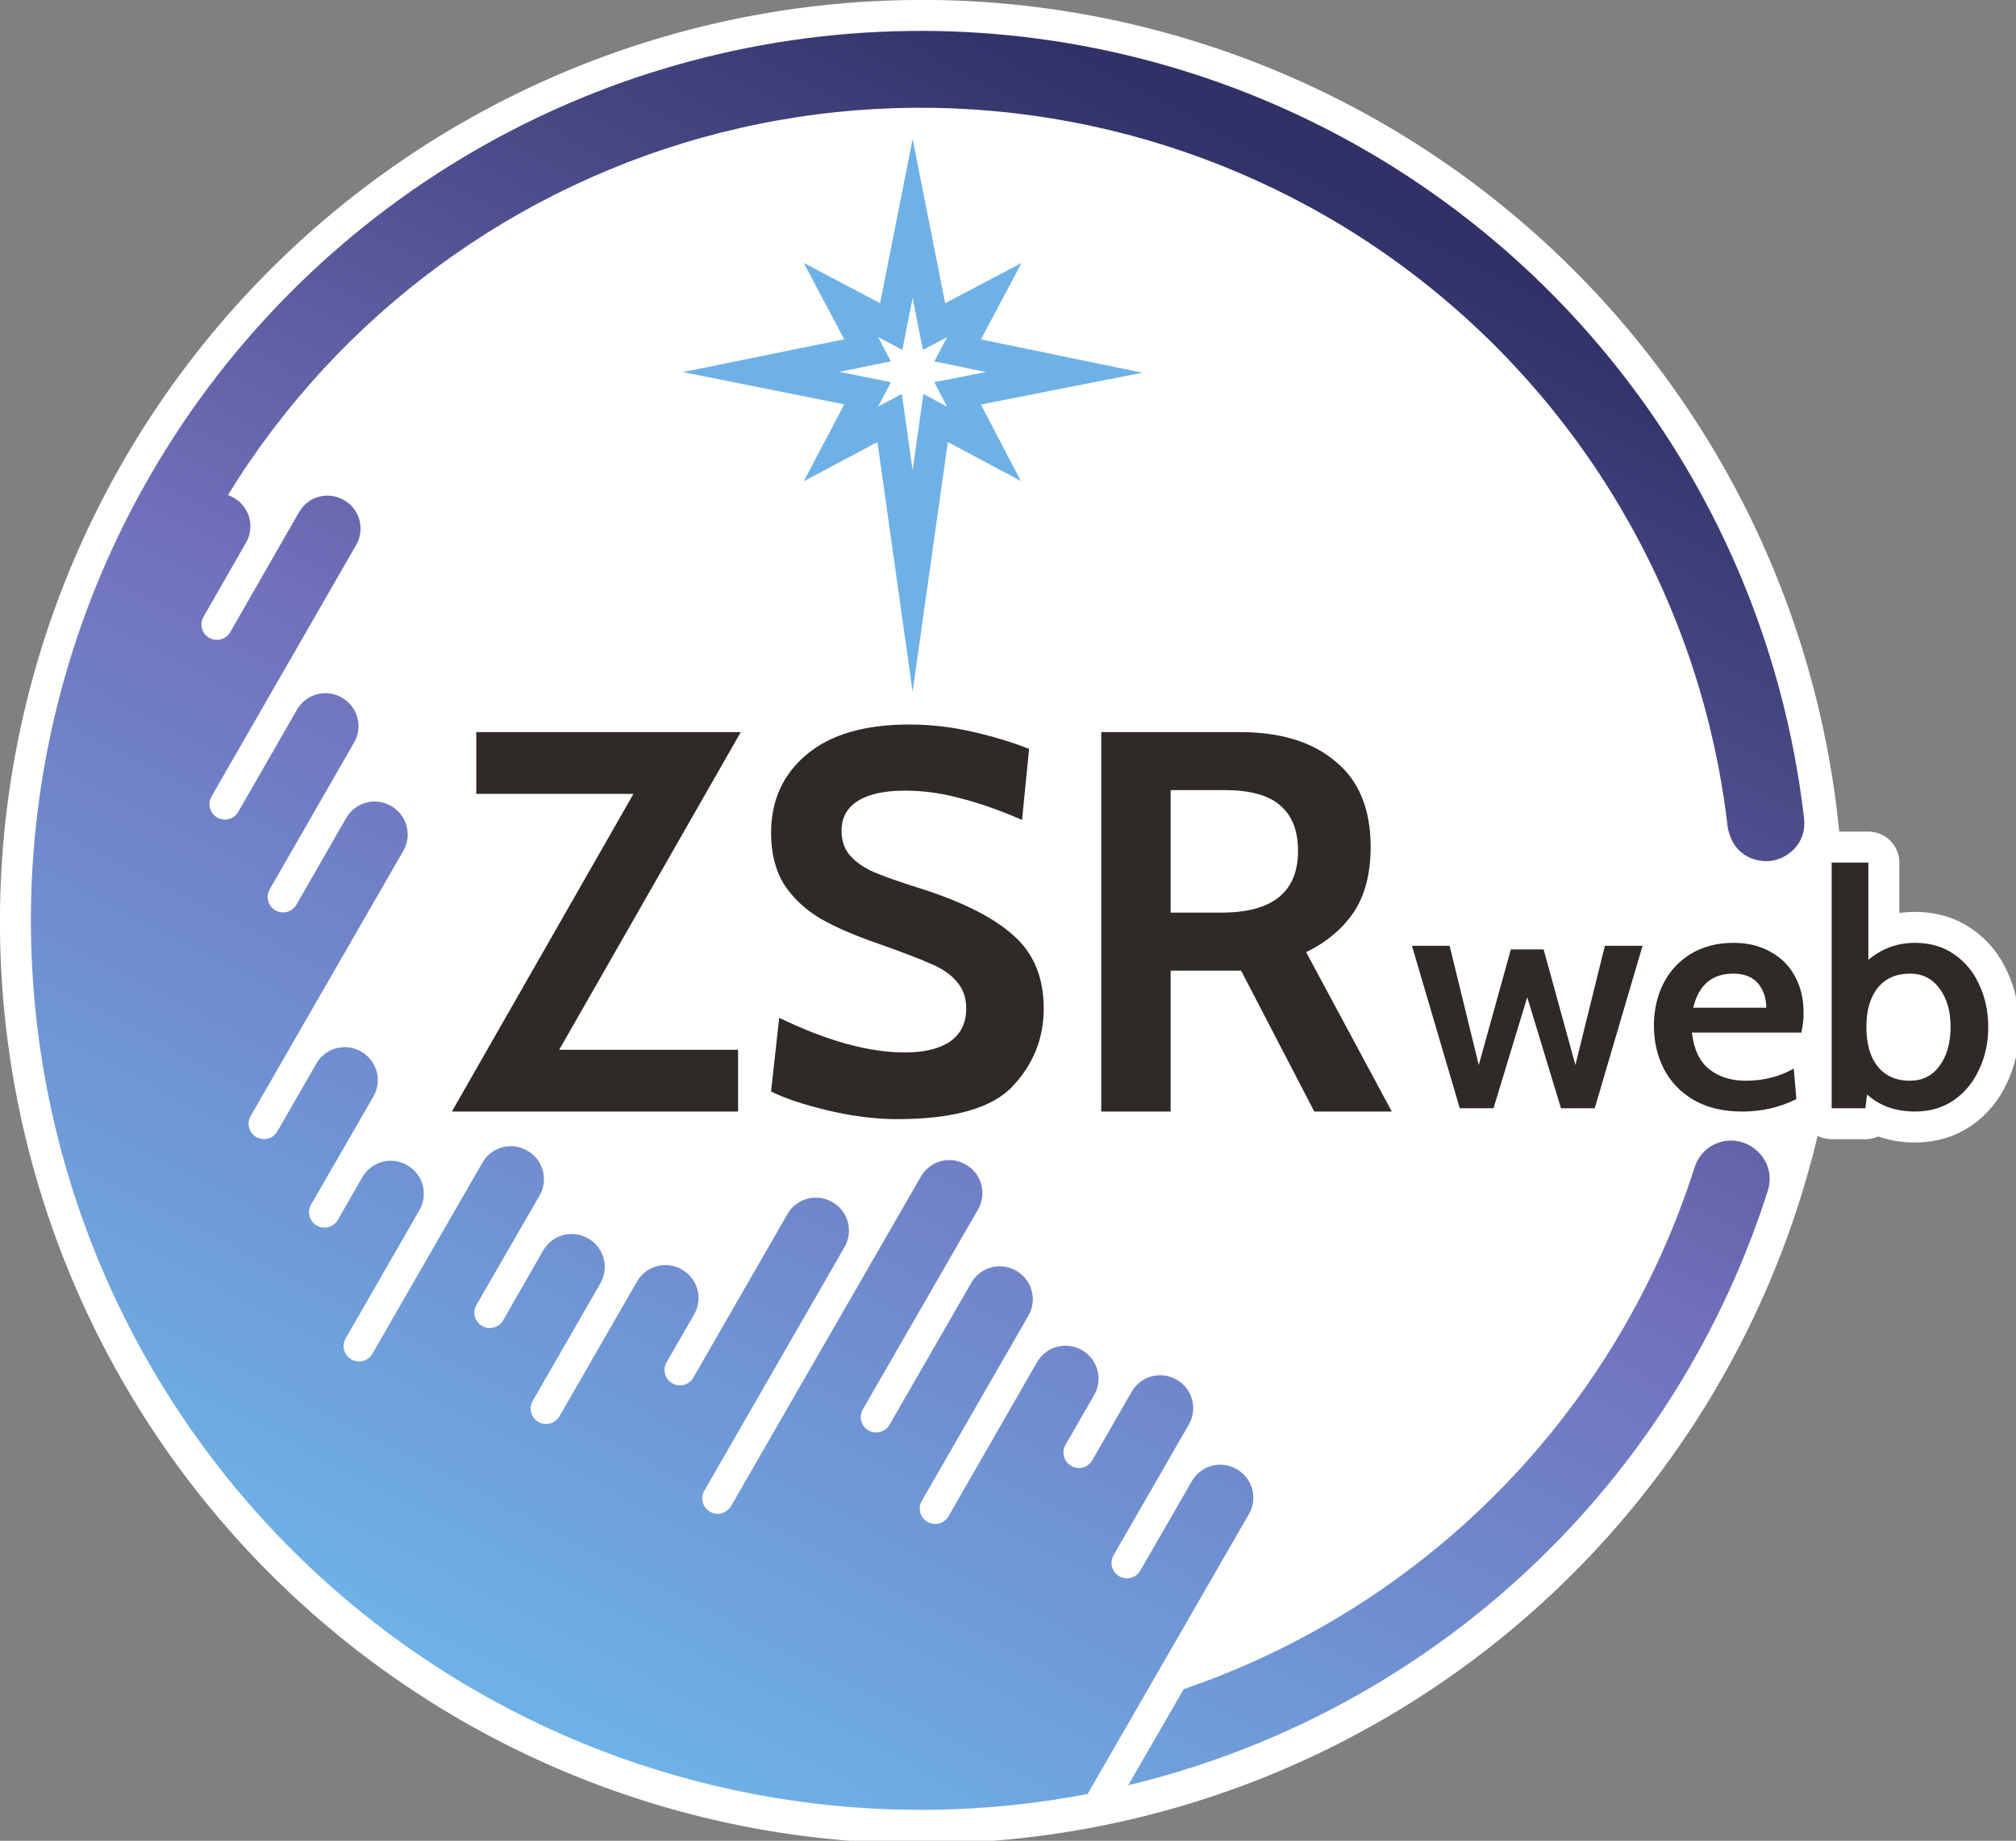
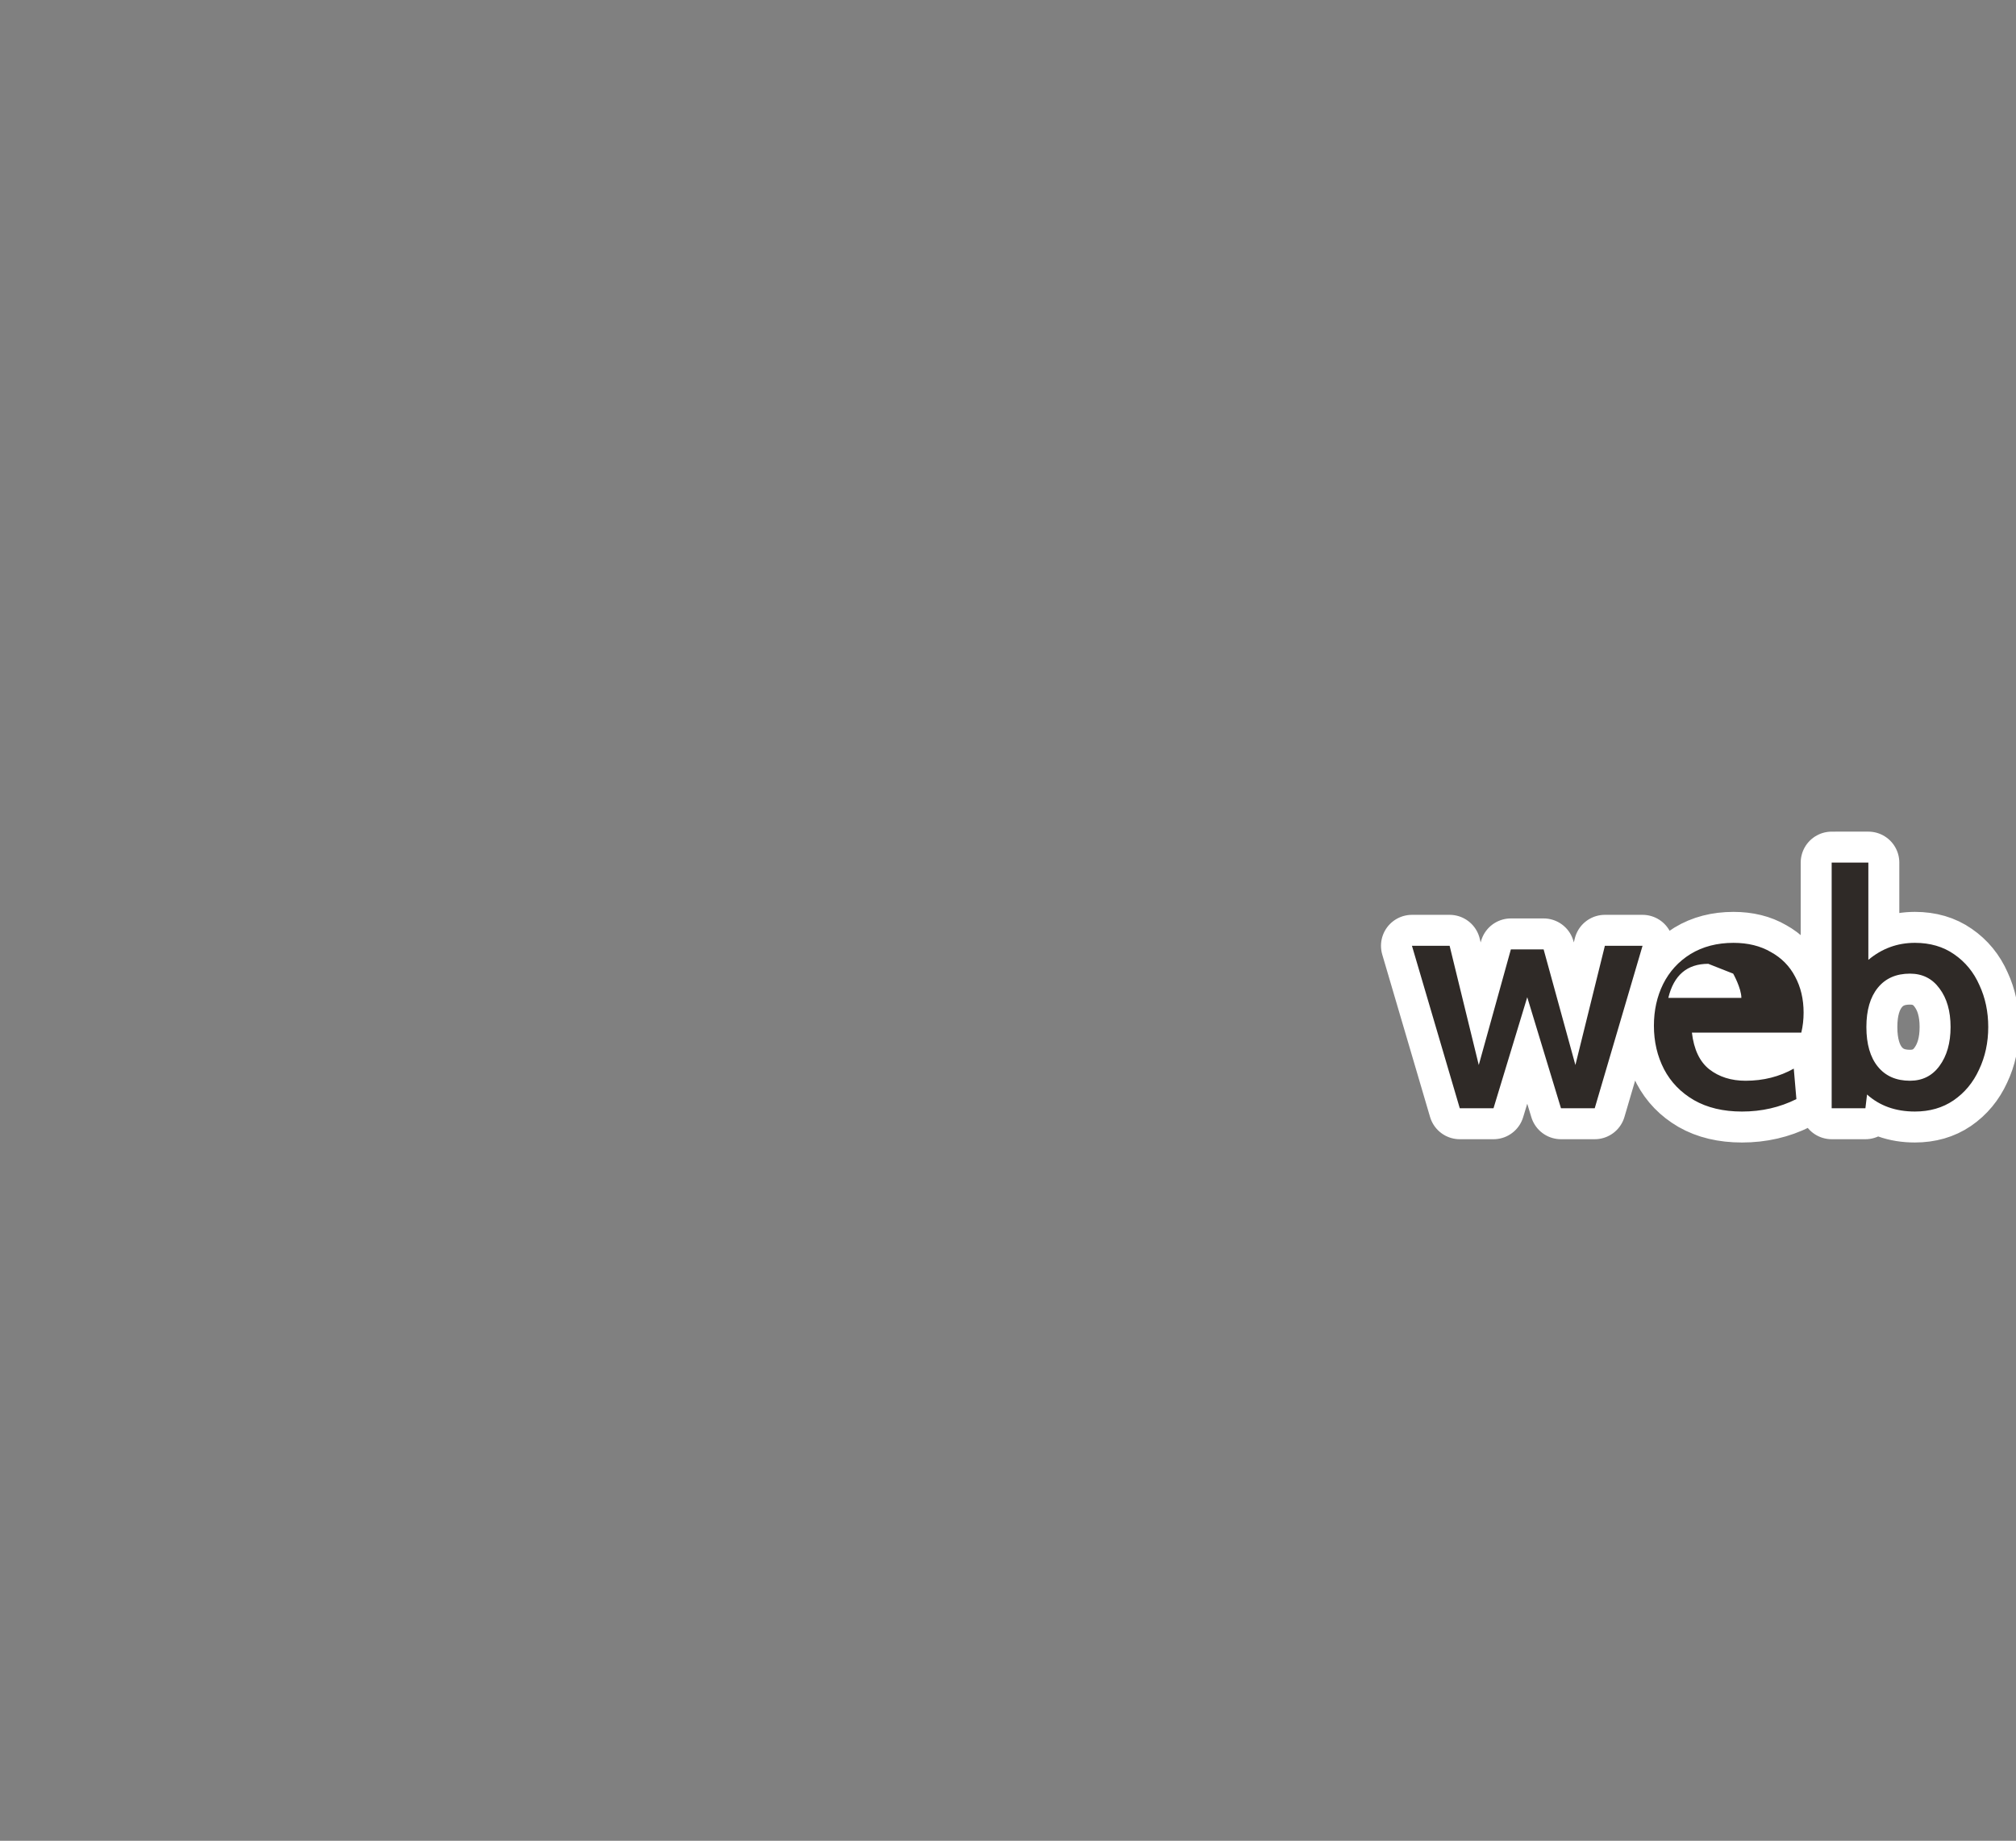
<svg xmlns="http://www.w3.org/2000/svg" xmlns:xlink="http://www.w3.org/1999/xlink" width="971.49mm" height="887.05mm" version="1.1" viewBox="0 0 971.49 887.05">
  <rect x="0" y="0" width="971.49" height="887.05" fill="#808080" stroke="none" />
  <defs>
    <linearGradient id="a" x1="2538.3" x2="2918.8" y1="966.92" y2="234.65" gradientTransform="translate(-2324.8 -739.46)" gradientUnits="userSpaceOnUse">
      <stop style="stop-color:#6eb1e7" offset="0" />
      <stop style="stop-color:#7171bc" offset=".5" />
      <stop style="stop-color:#313168" offset="1" />
    </linearGradient>
-     <path id="star" d="m424.89-431.54-4.95 24.99-11.707-6.175 6.207 11.7-24.906 5.059 24.906 4.987-6.207 11.772 11.471-6.115 5.186 36.787 5.185-36.759 11.422 6.087-6.158-11.778 24.906-4.908-24.906-5.132 6.207-11.7-11.707 6.166z" />
-     <path id="web" transform="matrix(.265 0 0 .265 -14.895 -575.16)" d="m3330.8 1568.6v446.72h61.35l2.978-25.016c23.031 20.649 52.019 30.973 86.963 30.973 27.002 0 50.429-6.751 70.283-20.252 20.252-13.898 35.74-32.562 46.461-55.99 11.118-23.428 16.678-49.238 16.678-77.432 0-27.796-5.361-53.211-16.082-76.242-10.324-23.428-25.614-42.09-45.865-55.988-19.854-13.898-43.678-20.848-71.475-20.848-31.767 0-59.96 10.324-84.58 30.973v-176.9zm-178.5 145.93c-29.782 0-55.79 6.751-78.027 20.252-21.84 13.501-38.518 31.768-50.033 54.799-11.118 22.634-16.678 47.848-16.678 75.644 0 28.988 6.155 55.393 18.465 79.219 12.31 23.428 30.376 42.092 54.201 55.99 24.222 13.898 53.409 20.848 87.559 20.848 35.738 0 68.696-7.545 98.875-22.635l-4.764-55.395c-26.208 14.692-55.394 22.039-87.559 22.039-26.208 0-48.246-6.949-66.115-20.848-17.472-13.898-27.994-36.135-31.568-66.711h198.94c2.78-11.516 4.17-23.627 4.17-36.334 0-24.62-5.162-46.459-15.486-65.52-9.927-19.06-24.621-33.95-44.078-44.672-19.06-11.118-41.694-16.678-67.902-16.678zm-584.74 5.361 86.963 295.43h61.35l61.352-201.92 61.35 201.92h61.352l86.961-295.43h-68.498l-53.606 216.81-57.777-210.26h-59.564l-58.371 210.26-53.012-216.81zm584.14 50.629c20.252 0 35.34 5.957 45.268 17.869s14.893 26.604 14.893 44.076h-132.83c9.927-41.297 34.15-61.945 72.668-61.945zm321.45 0c22.634 0 40.503 8.934 53.607 26.803 13.501 17.869 20.252 41.298 20.252 70.285-1e-4 28.988-6.751 52.615-20.252 70.881-13.104 17.869-30.973 26.803-53.607 26.803-25.017 0-44.473-8.537-58.371-25.611-13.898-17.075-20.848-41.099-20.848-72.072 0-30.576 6.95-54.402 20.848-71.476 13.898-17.075 33.354-25.611 58.371-25.611z" />
+     <path id="web" transform="matrix(.265 0 0 .265 -14.895 -575.16)" d="m3330.8 1568.6v446.72h61.35l2.978-25.016c23.031 20.649 52.019 30.973 86.963 30.973 27.002 0 50.429-6.751 70.283-20.252 20.252-13.898 35.74-32.562 46.461-55.99 11.118-23.428 16.678-49.238 16.678-77.432 0-27.796-5.361-53.211-16.082-76.242-10.324-23.428-25.614-42.09-45.865-55.988-19.854-13.898-43.678-20.848-71.475-20.848-31.767 0-59.96 10.324-84.58 30.973v-176.9zm-178.5 145.93c-29.782 0-55.79 6.751-78.027 20.252-21.84 13.501-38.518 31.768-50.033 54.799-11.118 22.634-16.678 47.848-16.678 75.644 0 28.988 6.155 55.393 18.465 79.219 12.31 23.428 30.376 42.092 54.201 55.99 24.222 13.898 53.409 20.848 87.559 20.848 35.738 0 68.696-7.545 98.875-22.635l-4.764-55.395c-26.208 14.692-55.394 22.039-87.559 22.039-26.208 0-48.246-6.949-66.115-20.848-17.472-13.898-27.994-36.135-31.568-66.711h198.94c2.78-11.516 4.17-23.627 4.17-36.334 0-24.62-5.162-46.459-15.486-65.52-9.927-19.06-24.621-33.95-44.078-44.672-19.06-11.118-41.694-16.678-67.902-16.678zm-584.74 5.361 86.963 295.43h61.35l61.352-201.92 61.35 201.92h61.352l86.961-295.43h-68.498l-53.606 216.81-57.777-210.26h-59.564l-58.371 210.26-53.012-216.81zm584.14 50.629s14.893 26.604 14.893 44.076h-132.83c9.927-41.297 34.15-61.945 72.668-61.945zm321.45 0c22.634 0 40.503 8.934 53.607 26.803 13.501 17.869 20.252 41.298 20.252 70.285-1e-4 28.988-6.751 52.615-20.252 70.881-13.104 17.869-30.973 26.803-53.607 26.803-25.017 0-44.473-8.537-58.371-25.611-13.898-17.075-20.848-41.099-20.848-72.072 0-30.576 6.95-54.402 20.848-71.476 13.898-17.075 33.354-25.611 58.371-25.611z" />
  </defs>
  <g id="logo" transform="translate(14.895 575.16)">
-     <path id="bg" transform="matrix(.265 0 0 .265 1.1991e-7 -560.26)" d="m1620-56.301a1676.3 1676.3 0 0 0-1676.3 1676.3 1676.3 1676.3 0 0 0 1676.3 1676.3 1676.3 1676.3 0 0 0 1648.3-1378.8 182.05 203.85 0 0 0 154.79 96.834 182.05 203.85 0 0 0 182.05-203.85 182.05 203.85 0 0 0-182.05-203.85 182.05 203.85 0 0 0-129.09 60.33 1676.3 1676.3 0 0 0 2.352-47.014 1676.3 1676.3 0 0 0-1676.3-1676.3z" style="fill:#ffffff" />
    <use xlink:href="#star" style="fill:#6eb1e7;stroke-linecap:square;stroke-miterlimit:9;stroke-width:29.792;stroke:#6eb1e7" />
    <use xlink:href="#star" style="fill:#ffffff" />
-     <path id="ZSR" transform="matrix(.265 0 0 .265 -14.895 -575.16)" d="m1653.5 1317.5c-80.83 0-142.93 18.072-186.3 54.215-43.372 36.143-65.057 83.786-65.057 142.93 0 36.8 7.885 68.016 23.656 93.645 16.429 24.972 38.445 45.673 66.045 62.102 27.6 15.772 62.429 30.886 104.49 45.344 44.686 15.772 77.216 28.257 97.588 37.457 20.372 8.543 35.814 19.386 46.328 32.529 11.172 12.486 16.758 28.586 16.758 48.301 0 26.286-9.858 46.329-29.572 60.129-19.714 13.143-46.985 19.715-81.814 19.715-65.715 0-141.95-21.028-228.69-63.086l-14.785 134.06c24.972 12.486 59.471 23.986 103.5 34.5 44.686 10.514 86.416 15.772 125.19 15.772 103.17 0 173.49-20.043 210.95-60.129 37.458-40.086 56.186-87.073 56.186-140.96 0-56.515-18.401-100.87-55.201-133.07-36.143-32.858-93.973-61.772-173.49-86.744-35.486-11.172-62.428-20.7-80.828-28.586-17.743-7.886-31.872-17.742-42.387-29.57-10.514-11.829-15.772-26.944-15.772-45.344 0-23.657 9.858-41.729 29.572-54.215 19.714-12.486 48.3-18.73 85.758-18.73 33.515 0 67.028 4.601 100.54 13.801 34.172 8.543 71.63 21.687 112.37 39.43l12.814-129.13c-31.543-12.486-66.372-23-104.49-31.543-37.458-8.543-75.244-12.814-113.36-12.814zm-787.43 13.801v112.37h285.86l-330.22 577.63h520.46v-112.37h-325.29l330.22-577.63zm1136.5 0v690.01h126.17v-256.29h128.14l133.07 256.29h140.96l-155.74-289.8c37.458-18.4 66.37-42.714 86.742-72.943 20.372-30.886 30.559-70.317 30.559-118.29 0-69.001-21.357-120.92-64.072-155.74-42.058-35.486-99.887-53.228-173.49-53.228zm126.17 105.47h97.588c47.315 0 81.487 9.529 102.52 28.586 21.029 18.4 31.543 45.671 31.543 81.814 0 74.915-46.328 112.37-138.99 112.37h-92.66z" style="fill:#2f2a27" />
    <use xlink:href="#web" style="fill:#ffffff;stroke-linecap:square;stroke-linejoin:round;stroke-width:112.6;stroke:#ffffff" />
    <use xlink:href="#web" style="fill:#2f2a27" />
-     <path id="aurora" d="m429.81-560.26c-37.535-0.105-75.234 4.72-112.12 14.604-109.8 29.422-203.42 101.26-260.26 199.71-56.839 98.448-72.242 215.44-42.82 325.25 29.422 109.8 101.26 203.42 199.71 260.26 89.121 51.454 193.81 69.136 294.88 49.799l77.771-134.92c4.367-7.588 1.774-17.212-5.814-21.58l-0.127-0.073c-7.588-4.367-17.212-1.775-21.579 5.813l-24.85 43.092c-2.048 3.568-6.575 4.783-10.141 2.731-3.567-2.048-4.783-6.575-2.731-10.14l36.264-62.967c4.367-7.588 1.774-17.211-5.814-21.578l-0.127-0.073c-7.588-4.367-17.211-1.775-21.579 5.813l-19.025 33.042c-2.048 3.567-6.575 4.784-10.14 2.732-3.568-2.048-4.784-6.575-2.732-10.14l13.792-24.019c4.367-7.588 1.775-17.212-5.812-21.579l-0.128-0.074c-7.588-4.367-17.213-1.775-21.58 5.813l-42.676 74.273c-2.061 3.549-6.569 4.763-10.129 2.713-3.568-2.048-4.787-6.576-2.732-10.139l51.384-89.276c4.367-7.588 1.774-17.211-5.814-21.579l-0.128-0.074c-7.588-4.367-17.212-1.775-21.579 5.813l-39.428 68.46c-2.062 3.538-6.566 4.742-10.12 2.697-3.568-2.048-4.783-6.575-2.731-10.14l55.513-96.35c4.367-7.588 1.774-17.212-5.814-21.58l-0.128-0.074c-7.588-4.367-17.211-1.774-21.578 5.813l-91.502 158.8c-2.048 3.568-6.575 4.784-10.14 2.732-3.568-2.048-4.785-6.575-2.732-10.141l67.576-117.46c4.367-7.588 1.774-17.212-5.814-21.58l-0.127-0.073c-7.588-4.367-17.212-1.776-21.579 5.812l-45.369 78.837c-2.061 3.55-6.57 4.763-10.13 2.714-3.568-2.048-4.783-6.574-2.731-10.14l13.26-23.065c4.367-7.588 1.776-17.212-5.812-21.579l-0.129-0.074c-7.588-4.367-17.212-1.776-21.58 5.812l-37.392 64.951c-2.061 3.55-6.57 4.763-10.13 2.715-3.568-2.048-4.783-6.575-2.731-10.14l32.592-56.669c4.367-7.588 1.774-17.212-5.814-21.579l-0.128-0.074c-7.588-4.367-17.238-1.786-21.606 5.802l-19.329 33.709c-2.061 3.538-6.566 4.742-10.119 2.697-3.568-2.048-4.784-6.575-2.732-10.14l30.43-52.713c4.367-7.588 1.747-17.221-5.841-21.588l-0.127-0.074c-7.588-4.367-17.212-1.776-21.579 5.812l-53.028 92.103c-2.061 3.55-6.571 4.763-10.13 2.714-3.568-2.048-4.783-6.574-2.731-10.14l35.539-61.814c4.367-7.588 1.775-17.212-5.813-21.58l-0.128-0.074c-7.588-4.367-17.212-1.774-21.58 5.814l-11.811 20.567c-2.048 3.568-6.574 4.784-10.14 2.732-3.568-2.048-4.784-6.574-2.732-10.14l30.033-52.059c4.367-7.588 1.775-17.213-5.813-21.58l-0.127-0.073c-7.588-4.367-17.212-1.775-21.58 5.812l-18.769 32.651c-2.048 3.568-6.574 4.784-10.14 2.732-3.568-2.048-4.786-6.577-2.732-10.14l73.563-127.77c4.367-7.588 1.775-17.212-5.813-21.579l-0.129-0.074c-7.588-4.367-17.212-1.775-21.579 5.813l-23.987 41.788c-2.061 3.55-6.569 4.763-10.129 2.715-3.568-2.048-4.788-6.577-2.732-10.14l40.661-70.729c4.367-7.588 1.774-17.212-5.814-21.58l-0.127-0.073c-7.588-4.367-17.212-1.775-21.58 5.812l-28.325 49.268c-2.061 3.55-6.57 4.763-10.13 2.714-3.568-2.048-4.784-6.574-2.732-10.14l69.708-121.21c4.367-7.588 1.774-17.211-5.814-21.578l-0.128-0.074c-7.588-4.367-17.211-1.775-21.578 5.813l-33.18 57.857c-2.048 3.567-6.574 4.783-10.14 2.731-3.568-2.048-4.784-6.575-2.732-10.14l20.487-35.721c4.367-7.588 1.774-17.212-5.814-21.579l-0.128-0.074c-0.9-0.516-1.827-0.934-2.772-1.259 53.386-86.93 138.59-149.59 237.48-174.66 98.887-25.064 203.68-10.538 292.03 40.469 89.94 51.927 155.57 137.46 182.45 237.77 4.995 18.64 8.574 37.507 10.76 56.45 2.713 14.944 15.384 17.522 22.274 16.003 6.891-1.518 15.904-8.195 14.514-20.322-2.394-20.711-6.309-41.338-11.77-61.718-29.422-109.8-101.26-203.42-199.71-260.26-65.376-37.745-138.96-57.226-213.15-57.434zm371.9 547.64c-8.463 26.536-19.796 52.292-33.939 76.789-47.32 81.961-122.72 144.01-212.26 174.67l-26.732 46.301c114.29-27.46 212.3-100.65 271.07-202.45 15.484-26.82 27.892-55.017 37.156-84.07 3.388-10.932-3.33-20.559-12.464-23.36-9.134-2.8-19.599 1.96-22.832 12.119z" style="fill:url(#a)" />
  </g>
</svg>